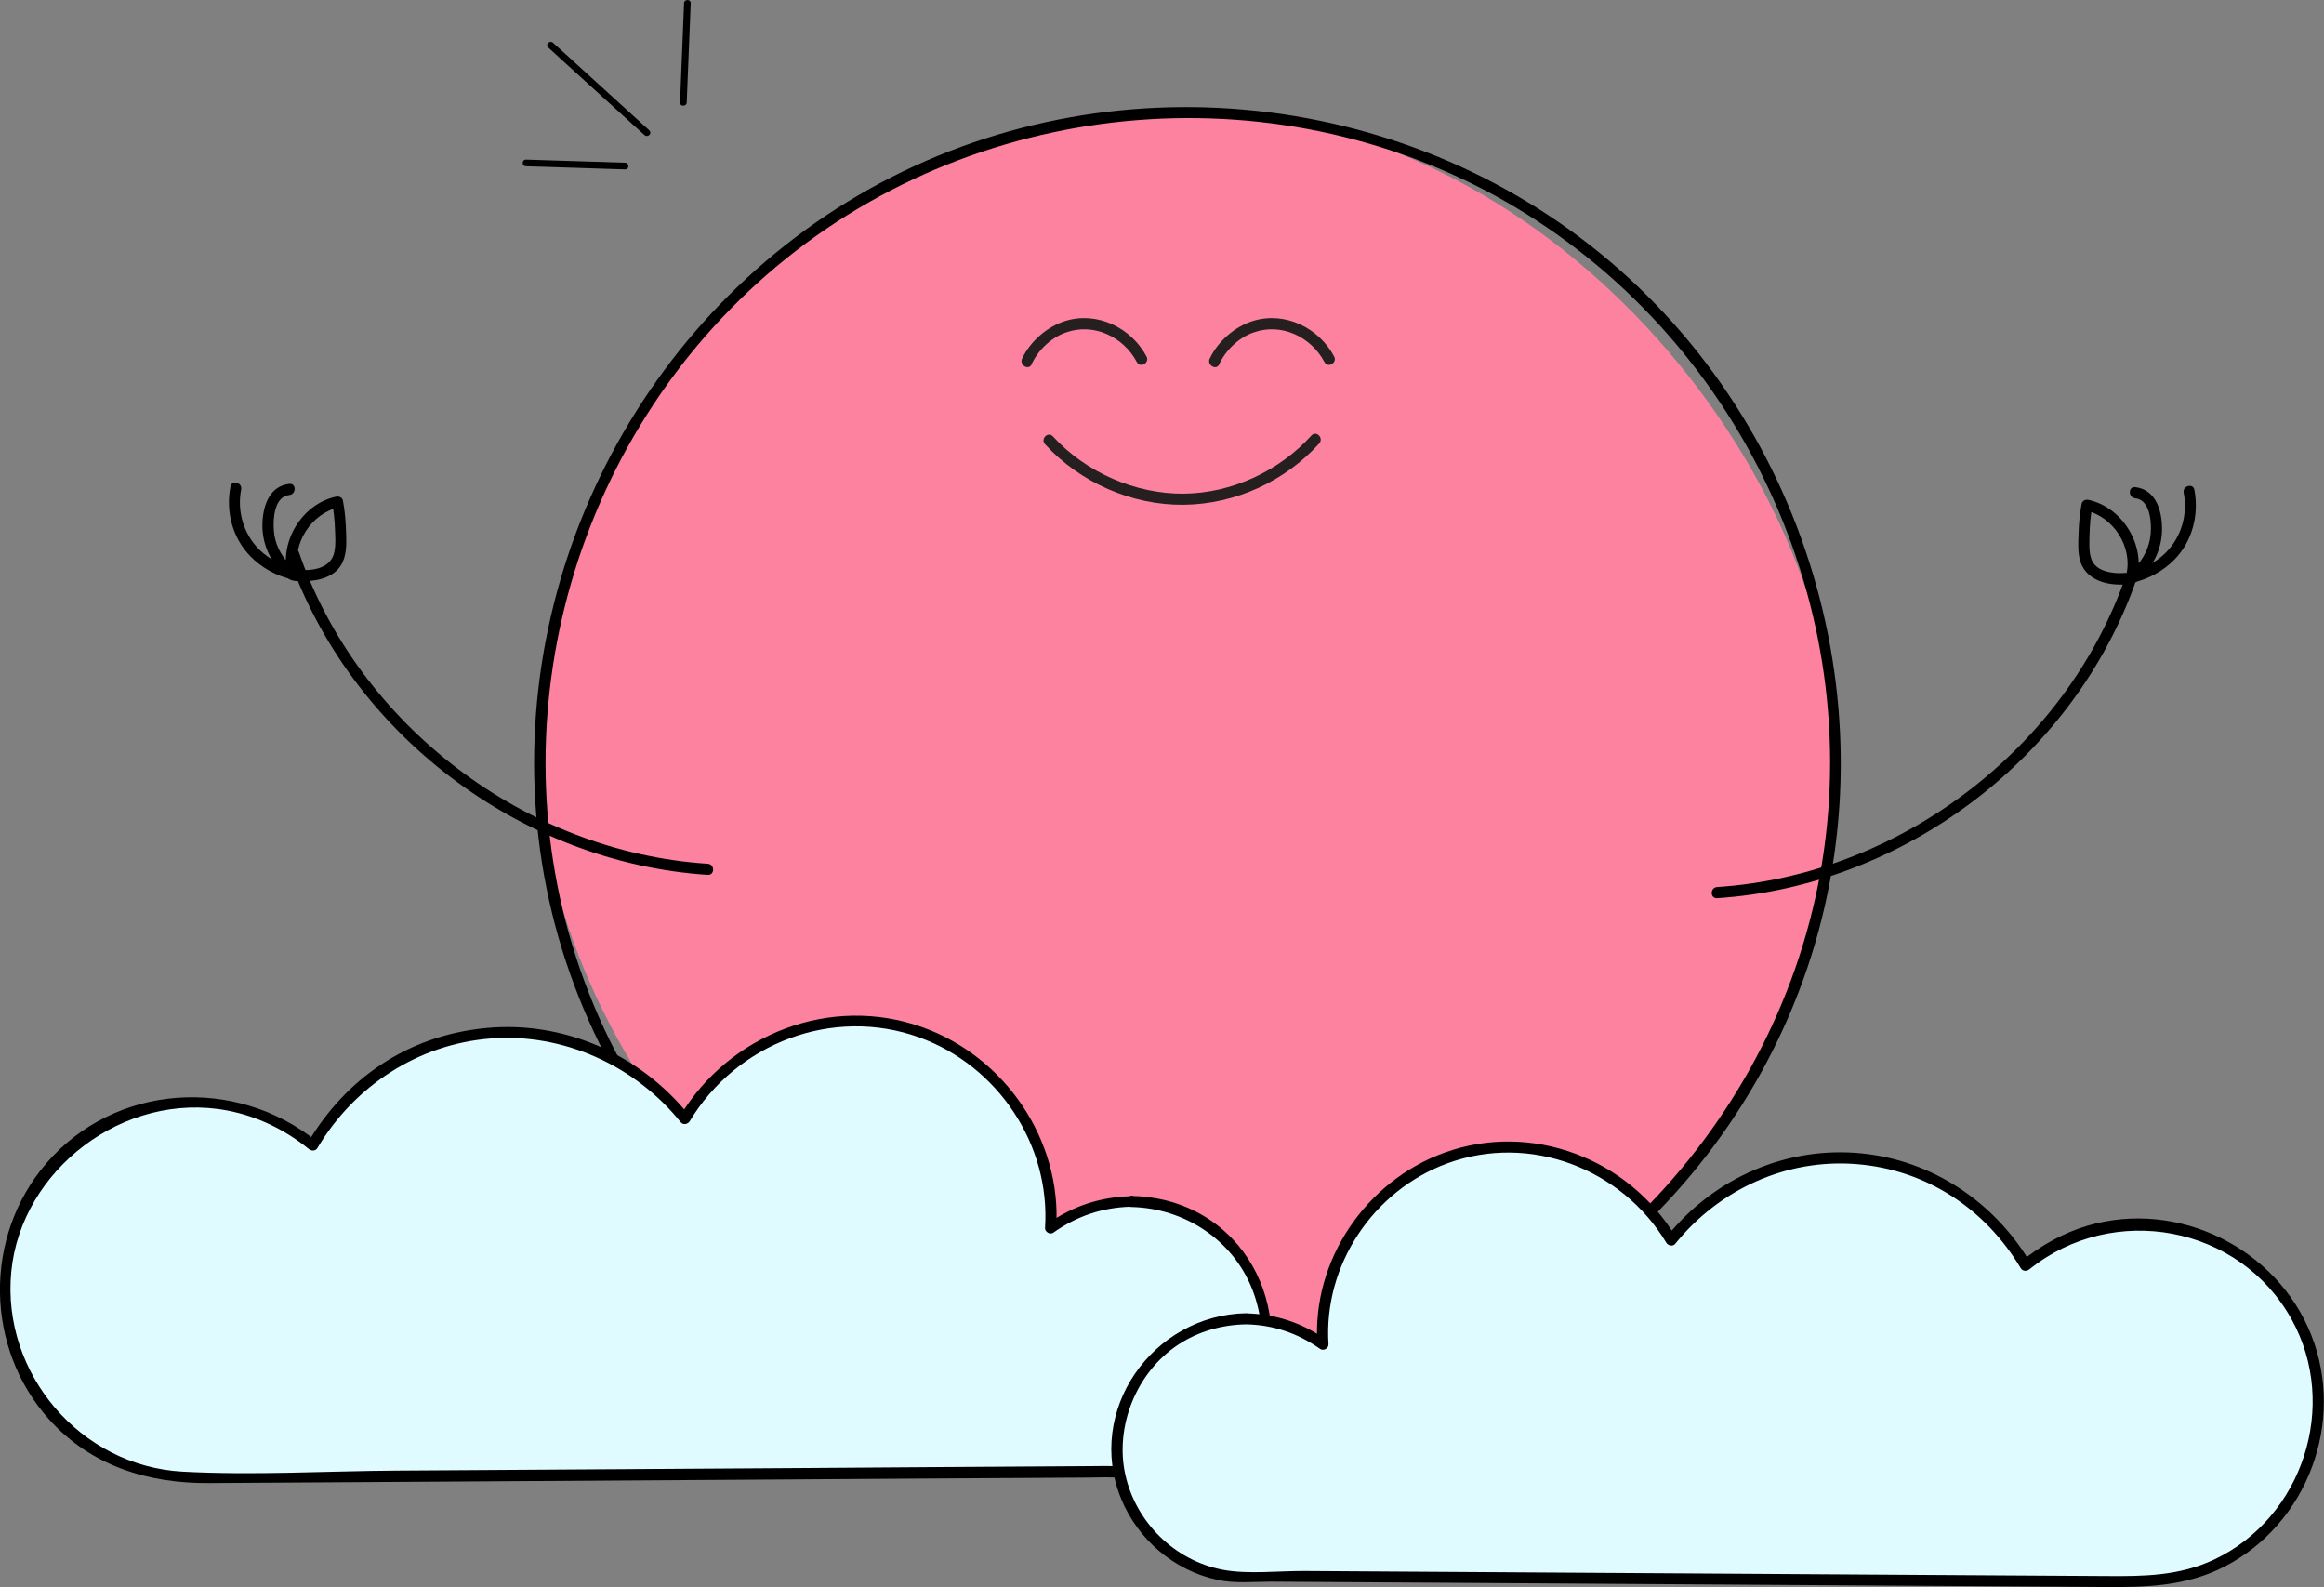
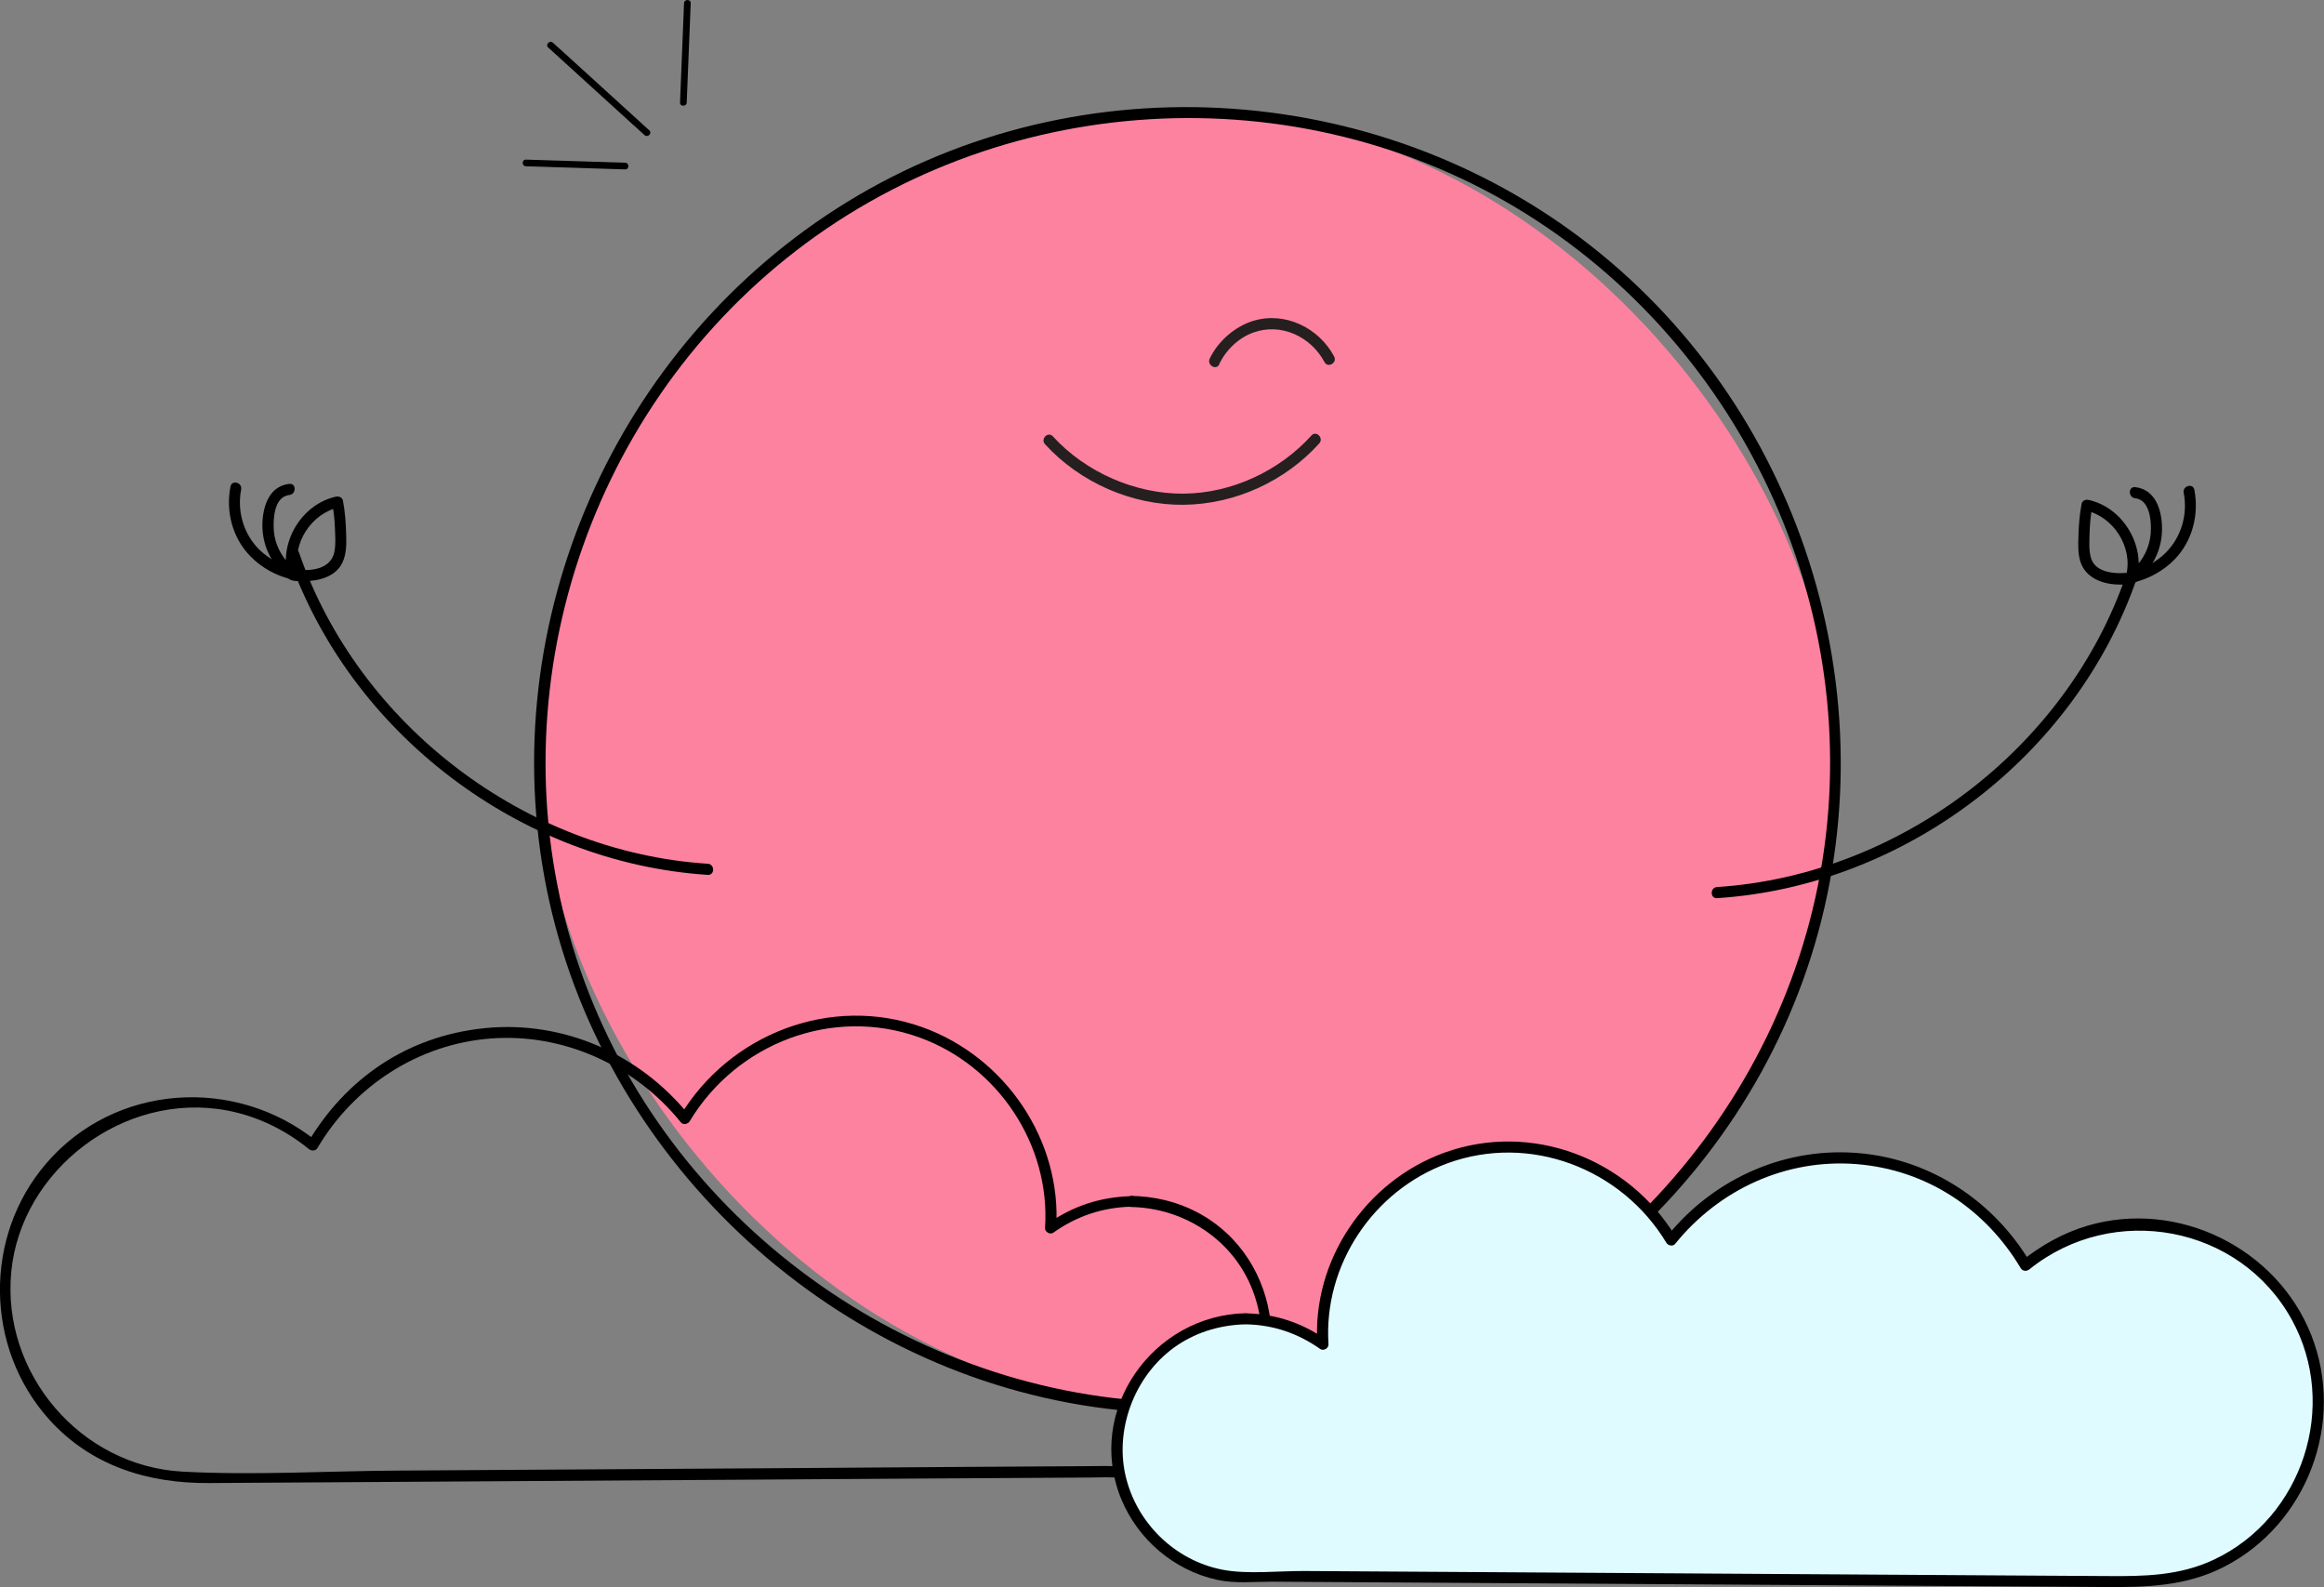
<svg xmlns="http://www.w3.org/2000/svg" id="Layer_2" viewBox="0 0 156.69 106.99">
  <rect x="0" y="0" width="156.69" height="106.99" fill="#808080" stroke="none" />
  <defs>
    <style>.cls-1{fill:#fd829f;}.cls-2{fill:#dffbff;}.cls-3{fill:#251f20;}</style>
  </defs>
  <g id="Layer_1-2">
    <g>
      <path d="M43.78,8.79l-5.68-5.17-.82-.74c-.21-.19-.53,.12-.32,.32l5.68,5.17,.82,.74c.21,.19,.53-.12,.32-.32h0Z" />
      <path d="M42.15,10.97l-6.69-.21c-.29,0-.29,.44,0,.45l6.69,.21c.29,0,.29-.44,0-.45h0Z" />
      <path d="M46.3,6.91l.27-6.69c.01-.29-.44-.29-.45,0l-.27,6.69c-.01,.29,.44,.29,.45,0h0Z" />
    </g>
    <g>
      <rect class="cls-1" x="36.36" y="7.5" width="87.43" height="87.43" rx="43.71" ry="43.71" />
      <path d="M80.07,94.55c-17.94,0-34.46-11.58-40.67-28.4-6.3-17.04-.94-36.57,12.97-48.2,13.95-11.67,34.26-13.29,49.86-3.94,15.55,9.32,23.92,27.86,20.34,45.68-3.52,17.54-18.04,31.5-35.7,34.33-2.25,.36-4.52,.53-6.8,.53-.48,0-.48,.75,0,.75,18.41-.07,35.26-11.92,41.51-29.26s.62-37.27-13.65-48.93c-14.34-11.72-35.01-13.2-50.82-3.49-15.6,9.59-23.87,28.29-20.26,46.27s18.73,32.33,36.9,34.96c2.09,.3,4.21,.46,6.32,.46,.48,0,.48-.75,0-.75Z" />
    </g>
    <path d="M19.43,37.45c4.14,11.97,15.65,20.71,28.29,21.53,.48,.03,.48-.72,0-.75-12.28-.79-23.54-9.34-27.56-20.98-.16-.45-.88-.26-.72,.2h0Z" />
    <path d="M20.11,38.54c-.45-1.88,.87-3.93,2.75-4.34l-.46-.26c.1,.54,.16,1.08,.18,1.63s.07,1.08-.03,1.6c-.15,.85-.89,1.19-1.69,1.25-.32,.02-.64,.01-.95-.02-.07,0,0,.04-.04,0,.02,.02,.18,.14,.04,.01-.11-.1-.23-.2-.34-.31-.64-.64-1.06-1.47-1.11-2.38-.05-.77,.03-2.24,1.05-2.35,.47-.05,.48-.8,0-.75-1.29,.14-1.74,1.37-1.81,2.51s.28,2.24,1.01,3.13c.22,.28,.52,.63,.84,.81,.24,.13,.66,.11,.93,.11,1,0,2.17-.29,2.62-1.28,.26-.57,.26-1.22,.24-1.84-.02-.78-.07-1.55-.22-2.32-.04-.21-.28-.3-.46-.26-2.29,.5-3.82,3-3.28,5.27,.11,.47,.84,.27,.72-.2h0Z" />
    <path d="M19.89,38.34c-.88-.19-1.73-.64-2.38-1.26-1.08-1.05-1.54-2.6-1.25-4.08,.09-.47-.63-.67-.72-.2-.33,1.68,.13,3.46,1.34,4.7,.75,.77,1.77,1.34,2.82,1.56,.47,.1,.67-.62,.2-.72h0Z" />
    <path d="M143.33,38.82c-4.02,11.64-15.28,20.18-27.56,20.98-.48,.03-.48,.78,0,.75,12.63-.82,24.15-9.56,28.29-21.53,.16-.46-.57-.65-.72-.2h0Z" />
    <path d="M144.09,38.97c.54-2.26-.99-4.77-3.28-5.27-.19-.04-.42,.05-.46,.26-.13,.67-.19,1.35-.21,2.04-.02,.6-.06,1.23,.11,1.81,.31,1.07,1.35,1.52,2.39,1.59,.37,.02,.76,.02,1.12-.05,.28-.06,.56-.37,.75-.58,.8-.84,1.25-1.92,1.26-3.08,.01-1.23-.4-2.69-1.81-2.85-.48-.05-.48,.7,0,.75,.92,.1,1.07,1.34,1.06,2.06,0,.92-.33,1.78-.94,2.47-.11,.13-.24,.25-.36,.37-.04,.04-.08,.07-.13,.11-.08,.07-.17,.17,.02,0h-.05s.08,0,.02,0-.12,.01-.19,.02c-.17,.01-.34,.02-.51,.02-.73-.01-1.64-.21-1.89-.99-.16-.5-.12-1.06-.11-1.57,.02-.65,.06-1.29,.19-1.93l-.46,.26c1.88,.41,3.2,2.46,2.75,4.34-.11,.47,.61,.67,.72,.2h0Z" />
    <path d="M143.79,39.28c1.05-.23,2.07-.79,2.82-1.56,1.21-1.24,1.66-3.02,1.34-4.7-.09-.47-.81-.27-.72,.2,.29,1.47-.17,3.03-1.25,4.08-.65,.63-1.5,1.07-2.38,1.26-.47,.1-.27,.82,.2,.72h0Z" />
    <g>
-       <path class="cls-3" d="M69.55,24.56c.44-.95,1.31-1.79,2.3-2.14,1.88-.68,3.89,.28,4.8,1.99,.23,.43,.88,.05,.65-.38-1.03-1.93-3.31-3.05-5.45-2.4-1.24,.38-2.38,1.37-2.94,2.55-.2,.43,.44,.82,.65,.38h0Z" />
-       <path class="cls-3" d="M82.2,24.56c.44-.95,1.31-1.79,2.3-2.14,1.88-.68,3.89,.28,4.8,1.99,.23,.43,.88,.05,.65-.38-1.03-1.93-3.31-3.05-5.45-2.4-1.24,.38-2.38,1.37-2.94,2.55-.2,.43,.44,.82,.65,.38h0Z" />
+       <path class="cls-3" d="M82.2,24.56c.44-.95,1.31-1.79,2.3-2.14,1.88-.68,3.89,.28,4.8,1.99,.23,.43,.88,.05,.65-.38-1.03-1.93-3.31-3.05-5.45-2.4-1.24,.38-2.38,1.37-2.94,2.55-.2,.43,.44,.82,.65,.38h0" />
      <path class="cls-3" d="M70.46,29.95c2.36,2.58,5.86,4.12,9.35,4.08s6.85-1.6,9.14-4.14c.32-.36-.21-.89-.53-.53-2.17,2.4-5.38,3.89-8.61,3.92s-6.59-1.42-8.82-3.86c-.33-.36-.86,.17-.53,.53h0Z" />
    </g>
    <g>
-       <path class="cls-2" d="M76.27,81.01c-2.04,0-3.91,.67-5.44,1.8,.01-.24,.04-.48,.04-.72,0-7.32-5.93-13.25-13.25-13.25-4.89,0-9.15,2.65-11.44,6.59-2.78-3.54-7.09-5.81-11.94-5.81-5.62,0-10.52,3.06-13.15,7.6-2.19-1.82-5.01-2.92-8.09-2.92-7,0-12.67,5.67-12.67,12.67s5.67,12.67,12.67,12.67c1.06,0,62.05-.39,62.05-.39,.4,.05,.81,.09,1.23,.09,5.06,0,9.16-4.1,9.16-9.16s-4.1-9.16-9.16-9.16Z" />
      <path d="M76.27,80.64c-2.06,.05-3.94,.66-5.62,1.85l.56,.32c.39-5.95-3.44-11.56-9.02-13.56-6.16-2.21-13,.44-16.34,5.99l.59-.08c-3.31-4.1-8.45-6.37-13.72-5.85s-9.4,3.41-11.96,7.71l.59-.08c-5.47-4.41-13.61-3.9-18.24,1.5-4.23,4.93-4.14,12.43,.21,17.26,2.82,3.13,6.67,4.31,10.76,4.28,2.7-.02,5.41-.03,8.11-.05,9.53-.06,19.07-.12,28.6-.18,7.53-.05,15.06-.1,22.59-.14,.54,0,1.08-.03,1.61-.01,2.77,.09,5.2-.3,7.41-2.15,5.1-4.27,4.18-12.66-1.71-15.74-1.38-.72-2.88-1.06-4.43-1.09-.48,0-.48,.74,0,.75,3.57,.07,6.85,2.19,8.17,5.55s.49,6.99-1.96,9.44c-2.1,2.1-4.64,2.59-7.49,2.48-.47-.02-.95,0-1.42,0-6.61,.04-13.22,.08-19.84,.13-8.97,.06-17.95,.11-26.92,.17-4.81,.03-9.7,.33-14.5,.07-6.89-.38-12.2-6.63-11.54-13.48s7.58-12.2,14.59-10.86c2.02,.39,3.88,1.3,5.47,2.59,.19,.15,.46,.15,.59-.08,2.48-4.18,6.81-7,11.69-7.37s9.71,1.81,12.81,5.66c.16,.19,.48,.11,.59-.08,3.17-5.27,9.65-7.76,15.49-5.65,5.28,1.91,8.84,7.22,8.47,12.84-.02,.27,.34,.48,.56,.32,1.58-1.12,3.31-1.7,5.25-1.75,.48-.01,.48-.76,0-.75Z" />
    </g>
    <g>
      <path class="cls-2" d="M84.02,88.9c1.94,0,3.73,.64,5.18,1.71-.01-.23-.04-.46-.04-.69,0-6.97,5.65-12.62,12.62-12.62,4.65,0,8.71,2.53,10.9,6.28,2.65-3.37,6.75-5.54,11.37-5.54,5.35,0,10.02,2.91,12.52,7.24,2.09-1.74,4.77-2.78,7.7-2.78,6.66,0,12.06,5.4,12.06,12.06s-5.4,12.06-12.06,12.06c-1.01,0-59.08-.37-59.08-.37-.38,.05-.77,.09-1.17,.09-4.82,0-8.72-3.9-8.72-8.72s3.9-8.72,8.72-8.72Z" />
      <path d="M84.02,89.28c1.84,.04,3.48,.6,4.99,1.66,.23,.16,.58-.05,.56-.32-.35-5.32,3.01-10.36,8.01-12.19,5.56-2.04,11.75,.34,14.77,5.35,.11,.19,.43,.27,.59,.08,2.97-3.68,7.49-5.76,12.24-5.38s8.7,3.05,11.06,7.01c.13,.22,.4,.23,.59,.08,5.64-4.54,14.18-2.98,17.69,3.4,3.19,5.79,.74,13.33-5.22,16.16-2.36,1.12-4.77,1.14-7.29,1.12-2.74-.02-5.48-.03-8.22-.05-8.39-.05-16.79-.11-25.18-.16-6.88-.04-13.76-.09-20.65-.13-1.74-.01-3.88,.24-5.55-.09-3.23-.63-5.83-3.2-6.54-6.41s.72-6.88,3.57-8.76c1.37-.9,2.95-1.34,4.58-1.37,.48,0,.48-.76,0-.75-6.3,.12-10.86,6.55-8.43,12.51,1.12,2.74,3.56,4.82,6.45,5.46,1.23,.27,2.43,.13,3.67,.13,6.33,.04,12.67,.08,19,.12,9.32,.06,18.64,.12,27.96,.18,3.09,.02,6.19,.04,9.28,.06,2.79,.02,5.45-.05,8.02-1.37,5.6-2.88,8.18-9.76,5.86-15.62s-8.98-9.16-15.08-7.37c-1.65,.49-3.12,1.32-4.46,2.39l.59,.08c-2.43-4.07-6.59-6.86-11.33-7.34-5.05-.52-9.97,1.64-13.14,5.57l.59,.08c-3.19-5.3-9.73-7.83-15.62-5.7-5.3,1.92-8.93,7.26-8.56,12.91l.56-.32c-1.6-1.13-3.4-1.72-5.36-1.76-.48-.01-.48,.74,0,.75Z" />
    </g>
  </g>
</svg>